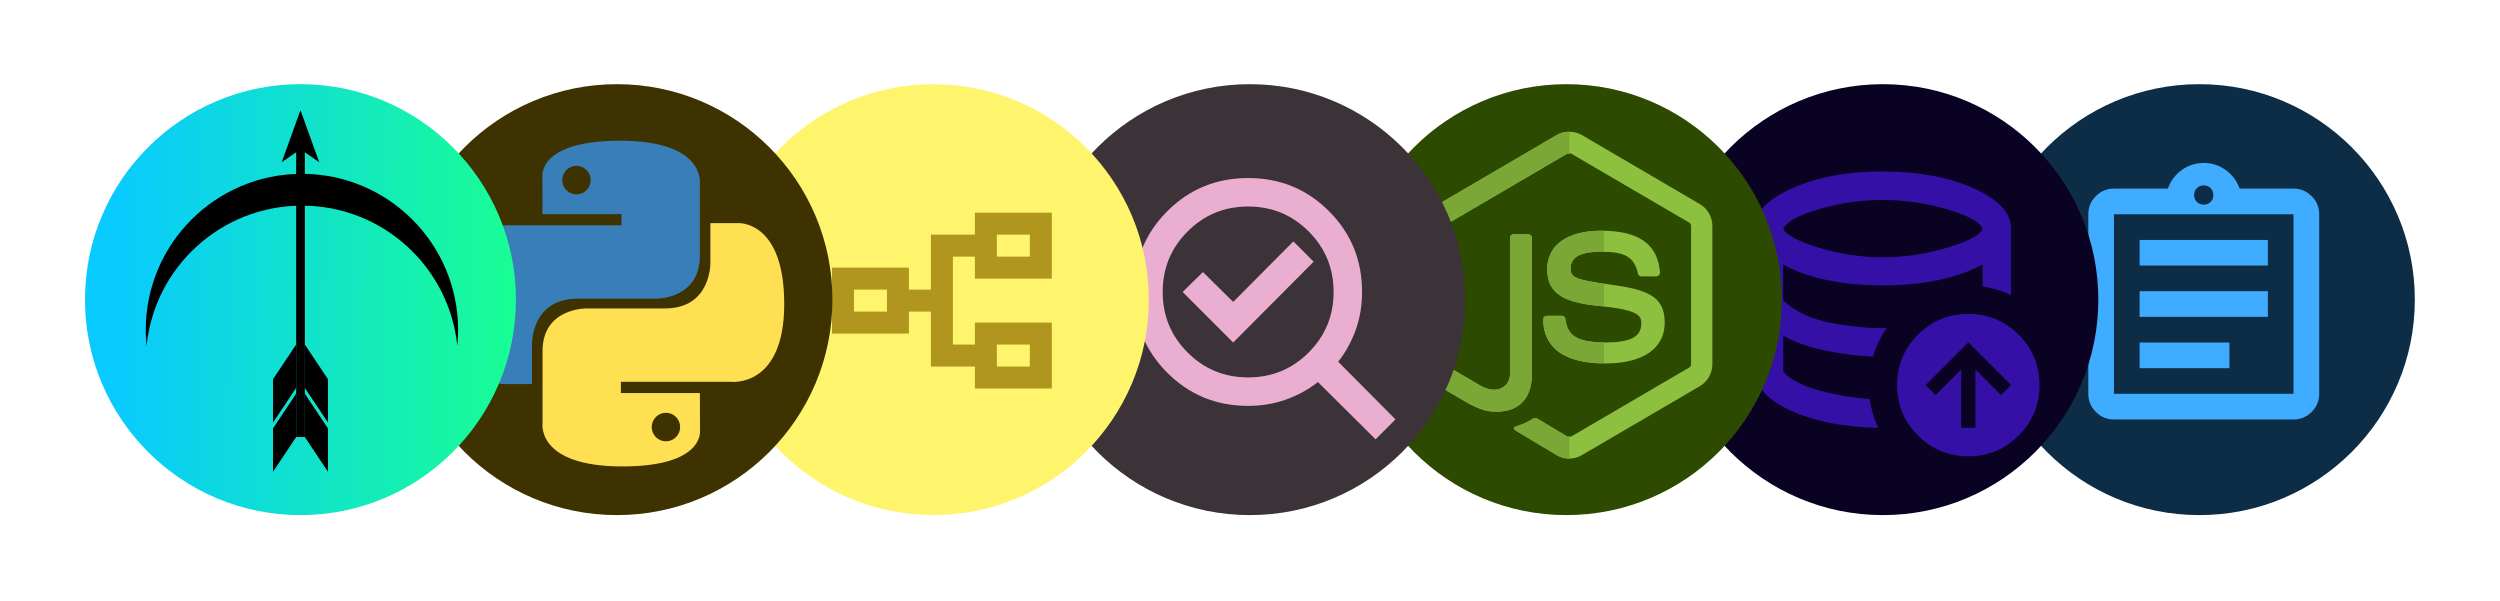
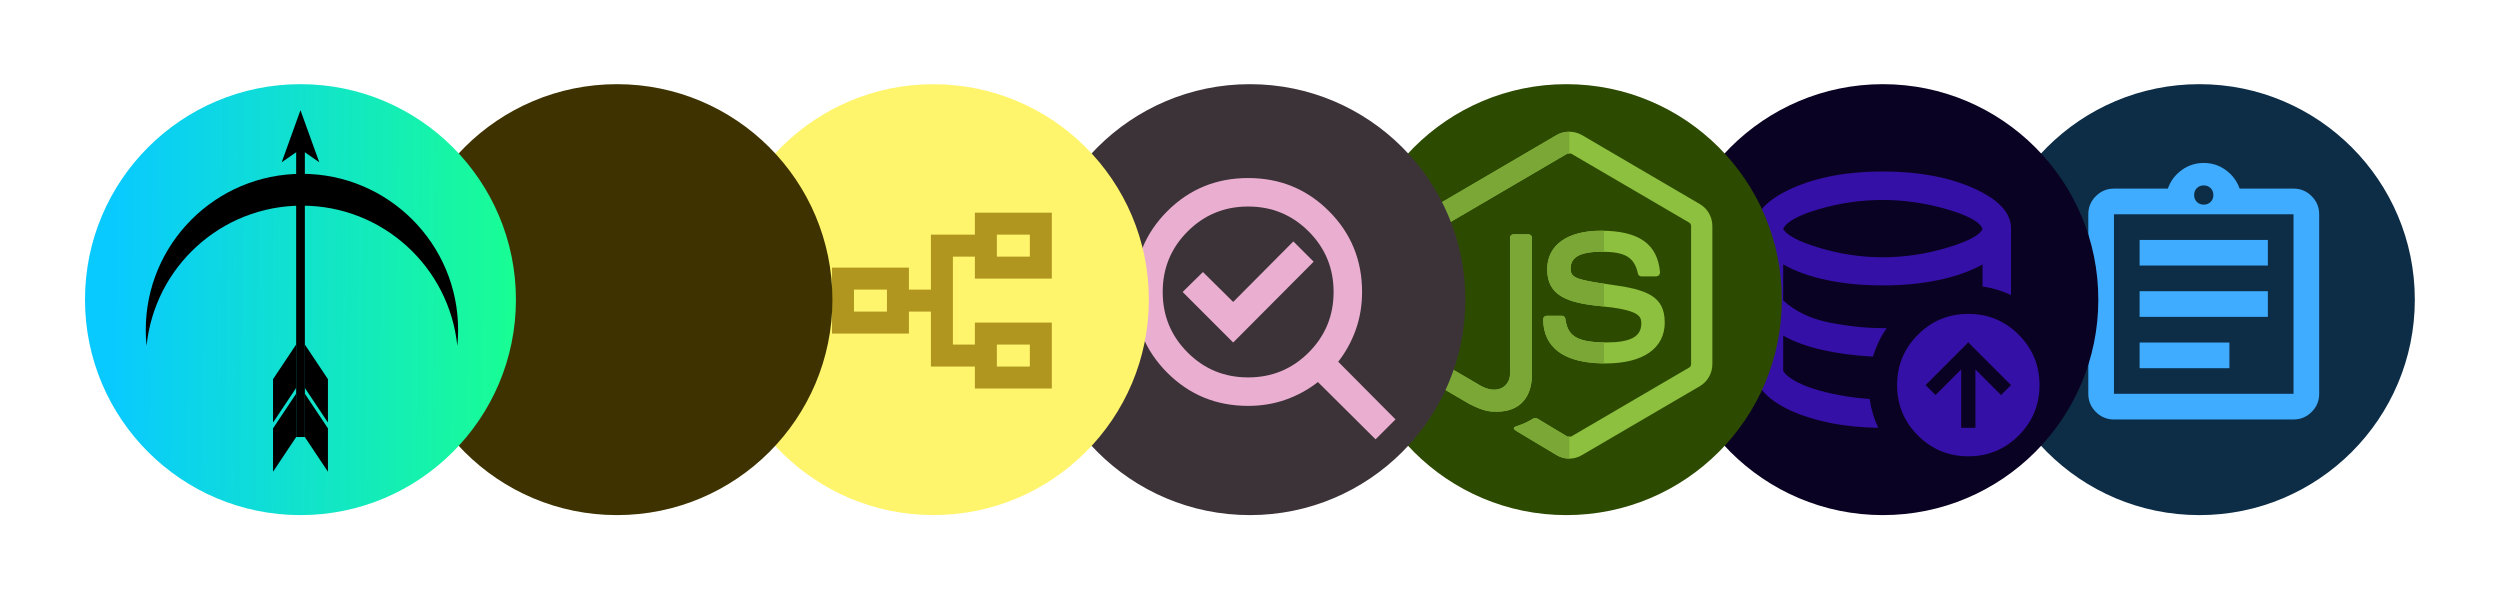
<svg xmlns="http://www.w3.org/2000/svg" width="1353" height="325" viewBox="0 0 1353 325" fill="none">
  <g filter="url(#filter0_d_2_9415)">
    <circle cx="1190.29" cy="154.615" r="116.615" fill="#0D2D47" />
    <mask id="mask0_2_9415" style="mask-type:alpha" maskUnits="userSpaceOnUse" x="1109" y="73" width="167" height="168">
      <rect x="1109.37" y="73.703" width="166.593" height="166.593" fill="#D9D9D9" />
    </mask>
    <g mask="url(#mask0_2_9415)">
      <path d="M1144.08 219.472C1140.26 219.472 1136.99 218.113 1134.27 215.394C1131.55 212.675 1130.19 209.407 1130.19 205.589V108.41C1130.19 104.592 1131.55 101.324 1134.27 98.605C1136.99 95.887 1140.26 94.527 1144.08 94.527H1173.23C1174.73 90.362 1177.25 87.007 1180.78 84.462C1184.31 81.917 1188.27 80.644 1192.67 80.644C1197.06 80.644 1201.03 81.917 1204.55 84.462C1208.08 87.007 1210.6 90.362 1212.1 94.527H1241.26C1245.07 94.527 1248.34 95.887 1251.06 98.605C1253.78 101.324 1255.14 104.592 1255.14 108.41V205.589C1255.14 209.407 1253.78 212.675 1251.06 215.394C1248.34 218.113 1245.07 219.472 1241.26 219.472H1144.08ZM1144.08 205.589H1241.26V108.41H1144.08V205.589ZM1157.96 191.707H1206.55V177.824H1157.96V191.707ZM1157.96 163.941H1227.37V150.058H1157.96V163.941ZM1157.96 136.176H1227.37V122.293H1157.96V136.176ZM1192.67 103.204C1194.17 103.204 1195.41 102.712 1196.4 101.729C1197.38 100.746 1197.87 99.502 1197.87 97.998C1197.87 96.494 1197.38 95.25 1196.4 94.267C1195.41 93.284 1194.17 92.792 1192.67 92.792C1191.16 92.792 1189.92 93.284 1188.94 94.267C1187.95 95.25 1187.46 96.494 1187.46 97.998C1187.46 99.502 1187.95 100.746 1188.94 101.729C1189.92 102.712 1191.16 103.204 1192.67 103.204Z" fill="#3FACFF" />
    </g>
  </g>
  <g filter="url(#filter1_d_2_9415)">
    <circle cx="1019" cy="154.615" r="116.612" fill="#0A0222" />
    <mask id="mask1_2_9415" style="mask-type:alpha" maskUnits="userSpaceOnUse" x="926" y="62" width="186" height="186">
      <rect x="926.516" y="62.134" width="184.971" height="184.971" fill="#D9D9D9" />
    </mask>
    <g mask="url(#mask1_2_9415)">
      <path d="M1019 131.691C1030.43 131.691 1041.93 129.989 1053.49 126.585C1065.05 123.181 1071.54 119.745 1072.95 116.277C1071.54 112.551 1065.08 109.019 1053.59 105.679C1042.09 102.339 1030.56 100.67 1019 100.67C1007.31 100.67 995.848 102.307 984.609 105.583C973.369 108.858 966.85 112.423 965.052 116.277C966.85 119.745 973.369 123.181 984.609 126.585C995.848 129.989 1007.31 131.691 1019 131.691ZM1061.39 223.984H1069.1V192.385L1082.97 206.257L1088.37 200.862L1065.24 177.741L1042.12 200.862L1047.52 206.257L1061.39 192.385V223.984ZM1065.24 239.398C1054.58 239.398 1045.5 235.641 1037.98 228.126C1030.47 220.612 1026.71 211.524 1026.71 200.862C1026.71 190.201 1030.47 181.113 1037.98 173.598C1045.5 166.084 1054.58 162.327 1065.24 162.327C1075.91 162.327 1084.99 166.084 1092.51 173.598C1100.02 181.113 1103.78 190.201 1103.78 200.862C1103.78 211.524 1100.02 220.612 1092.51 228.126C1084.99 235.641 1075.91 239.398 1065.24 239.398ZM1011.87 208.377C1012.26 211.203 1012.84 213.9 1013.61 216.469C1014.38 219.038 1015.34 221.543 1016.5 223.984C1007.12 223.855 998.385 222.956 990.293 221.286C982.2 219.616 975.135 217.401 969.098 214.639C963.061 211.877 958.308 208.666 954.84 205.005C951.372 201.344 949.637 197.394 949.637 193.155V116.084C949.637 107.606 956.413 100.348 969.965 94.311C983.517 88.274 999.862 85.255 1019 85.255C1038.14 85.255 1054.49 88.274 1068.04 94.311C1081.59 100.348 1088.37 107.606 1088.37 116.084V152.115C1085.93 150.959 1083.42 149.995 1080.85 149.225C1078.28 148.454 1075.65 147.876 1072.95 147.49V135.544C1066.27 139.27 1058.31 142.095 1049.06 144.022C1039.81 145.949 1029.79 146.912 1019 146.912C1008.08 146.912 998 145.949 988.751 144.022C979.503 142.095 971.603 139.27 965.052 135.544V155.005C971.603 161.042 979.984 165.056 990.196 167.047C1000.41 169.038 1010.01 170.034 1019 170.034H1021.12C1019.45 172.346 1018.01 174.787 1016.79 177.356C1015.57 179.925 1014.51 182.622 1013.61 185.448C1003.84 184.934 994.788 183.746 986.439 181.884C978.09 180.021 970.961 177.42 965.052 174.08V193.155C965.951 194.825 967.878 196.527 970.832 198.261C973.787 199.995 977.383 201.537 981.622 202.886C985.861 204.234 990.582 205.39 995.784 206.354C1000.99 207.317 1006.35 207.992 1011.87 208.377Z" fill="#3510A6" />
    </g>
  </g>
  <g filter="url(#filter2_d_2_9415)">
    <circle cx="847.715" cy="154.615" r="116.612" fill="#2D4A01" />
    <g clip-path="url(#clip0_2_9415)">
      <path d="M830.253 218.746C825.719 221.371 824.856 221.695 820.588 223.199C819.556 223.553 817.993 224.179 821.185 226.008L842.557 238.82C844.591 240.022 846.958 240.649 849.273 240.649L849.287 240.663C851.646 240.663 853.961 240.029 856.011 238.835L920.015 201.414C924.165 198.952 926.731 194.426 926.731 189.575V114.763C926.731 109.883 924.173 105.357 920.015 102.939L856.011 65.474C851.986 63.166 846.619 63.166 842.564 65.474L778.634 102.902C774.483 105.327 771.918 109.883 771.918 114.727V189.545C771.918 194.426 774.476 198.952 778.634 201.37L795.405 211.168C803.522 215.237 806.426 215.237 810.127 215.237C822.151 215.237 829.081 207.865 829.081 195.016V121.125C829.081 120.071 828.218 119.268 827.208 119.268H819.106C818.059 119.268 817.234 120.071 817.234 121.125V194.979C817.234 200.699 811.41 206.354 801.885 201.547L784.347 191.3C783.735 190.99 783.344 190.283 783.344 189.575V114.763C783.344 114.041 783.735 113.333 784.347 112.979L848.277 75.551H850.246L914.213 112.942C914.832 113.326 915.216 113.989 915.216 114.727V189.575C915.216 190.275 914.84 190.976 914.25 191.322L850.246 228.75H848.277L831.852 218.894L830.253 218.746Z" fill="#8CC03E" />
      <path d="M830.253 218.747C825.719 221.371 824.856 221.696 820.588 223.2C819.556 223.554 817.993 224.18 821.185 226.008L842.557 238.821C844.591 240.023 846.958 240.649 849.273 240.649L849.287 240.664C849.302 240.664 849.31 240.664 849.324 240.664V228.758H848.277L831.852 218.894L830.253 218.747ZM849.302 63.735C846.95 63.735 844.591 64.31 842.564 65.467L778.634 102.903C774.483 105.328 771.918 109.884 771.918 114.727V189.546C771.918 194.427 774.476 198.953 778.634 201.371L795.405 211.169C803.522 215.238 806.426 215.238 810.127 215.238C822.151 215.238 829.081 207.866 829.081 195.016V121.126C829.081 120.072 828.218 119.269 827.208 119.269H819.106C818.059 119.269 817.234 120.072 817.234 121.126V194.98C817.234 199.189 814.086 203.362 808.631 203.362C806.67 203.362 804.406 202.823 801.885 201.548L784.347 191.301C783.735 190.991 783.344 190.284 783.344 189.576V114.764C783.344 114.042 783.735 113.334 784.347 112.98L848.277 75.552H849.324V63.735H849.302Z" fill="#7AA736" />
      <path d="M869.037 177.781C852.089 177.781 848.381 173.454 847.142 164.924C847.002 164.01 846.235 163.347 845.307 163.347H837.028C835.981 163.347 835.192 164.18 835.192 165.204C835.192 176.13 841.053 189.149 869.081 189.149C889.31 189.105 900.966 181.003 900.966 166.885L900.943 166.893C900.943 152.886 891.588 149.17 871.934 146.524C852.045 143.862 850.039 142.491 850.039 137.78C850.039 133.888 851.742 128.691 866.472 128.691C879.601 128.691 884.46 131.573 886.465 140.552C886.634 141.4 887.408 142.027 888.271 142.027H896.587L897.943 141.43L898.422 139.992C897.147 124.511 886.988 117.316 866.479 117.316C848.226 117.316 837.337 125.115 837.337 138.208C837.337 152.392 848.182 156.321 865.683 158.068C886.649 160.147 888.271 163.273 888.271 167.453C888.271 174.692 882.521 177.781 869.037 177.781Z" fill="#8CC03E" />
      <path d="M845.307 163.345H837.028C835.981 163.345 835.192 164.178 835.192 165.203C835.192 175.996 840.913 188.838 868.079 189.14V177.772C851.949 177.61 848.359 173.283 847.142 164.916C847.002 164.001 846.235 163.345 845.307 163.345ZM866.479 117.322C848.226 117.322 837.337 125.121 837.337 138.214C837.337 152.398 848.182 156.327 865.683 158.074C866.509 158.155 867.312 158.236 868.079 158.325V145.991C851.779 143.655 850.047 142.165 850.047 137.786C850.047 133.894 851.75 128.697 866.479 128.697C867.032 128.697 867.563 128.704 868.086 128.711V117.336C867.555 117.322 867.017 117.322 866.479 117.322Z" fill="#7AA736" />
    </g>
  </g>
  <g filter="url(#filter3_d_2_9415)">
    <circle cx="676.431" cy="154.615" r="116.612" fill="#3C3338" />
    <mask id="mask2_2_9415" style="mask-type:alpha" maskUnits="userSpaceOnUse" x="598" y="73" width="186" height="186">
      <rect x="598.422" y="73.39" width="184.971" height="184.971" fill="#EAAED0" />
    </mask>
    <g mask="url(#mask2_2_9415)">
      <path d="M675.495 196.706C688.34 196.706 699.258 192.21 708.25 183.218C717.242 174.227 721.738 163.308 721.738 150.463C721.738 137.618 717.242 126.699 708.25 117.708C699.258 108.716 688.34 104.22 675.495 104.22C662.65 104.22 651.731 108.716 642.739 117.708C633.748 126.699 629.252 137.618 629.252 150.463C629.252 163.308 633.748 174.227 642.739 183.218C651.731 192.21 662.65 196.706 675.495 196.706ZM667.402 177.823L710.948 134.085L699.965 123.103L667.402 155.858L651.025 139.673L640.042 150.463L667.402 177.823ZM675.495 212.12C658.282 212.12 643.703 206.147 631.757 194.201C619.811 182.255 613.838 167.676 613.838 150.463C613.838 133.25 619.811 118.671 631.757 106.725C643.703 94.779 658.282 88.806 675.495 88.806C692.707 88.806 707.287 94.779 719.233 106.725C731.179 118.671 737.152 133.25 737.152 150.463C737.152 157.656 736.028 164.432 733.78 170.79C731.532 177.149 728.353 182.961 724.242 188.228L755.247 219.425L744.457 230.215L713.26 199.211C707.993 203.321 702.181 206.5 695.822 208.748C689.464 210.996 682.688 212.12 675.495 212.12Z" fill="#EAAED0" />
    </g>
  </g>
  <g filter="url(#filter4_d_2_9415)">
    <circle cx="505.164" cy="154.615" r="116.596" fill="#FFF56D" />
    <mask id="mask3_2_9415" style="mask-type:alpha" maskUnits="userSpaceOnUse" x="438" y="83" width="144" height="144">
      <rect x="438.365" y="83.749" width="142.77" height="142.77" fill="#FFD100" />
    </mask>
    <g mask="url(#mask3_2_9415)">
      <path d="M527.601 202.726V190.829H503.806V161.085H491.909V172.983H450.267V137.29H491.909V149.188H503.806V119.444H527.601V107.546H569.242V143.239H527.601V131.341H515.704V178.931H527.601V167.034H569.242V202.726H527.601ZM539.499 190.829H557.345V178.931H539.499V190.829ZM462.165 161.085H480.011V149.188H462.165V161.085ZM539.499 131.341H557.345V119.444H539.499V131.341Z" fill="#B0961E" />
    </g>
  </g>
  <g filter="url(#filter5_d_2_9415)">
    <circle cx="333.896" cy="154.615" r="116.612" fill="#3E3300" />
    <g clip-path="url(#clip1_2_9415)">
      <path d="M335.552 68.606C290.749 68.606 293.547 88.114 293.547 88.114L293.596 108.324H336.351V114.392H276.615C276.615 114.392 247.945 111.127 247.945 156.515C247.945 201.904 272.969 200.294 272.969 200.294H287.903V179.232C287.903 179.232 287.098 154.108 312.527 154.108H354.932C354.932 154.108 378.756 154.494 378.756 130.99V92.126C378.756 92.126 382.375 68.606 335.552 68.606ZM311.977 82.198C312.988 82.197 313.988 82.396 314.922 82.783C315.855 83.171 316.704 83.74 317.418 84.457C318.132 85.175 318.699 86.026 319.085 86.964C319.471 87.901 319.67 88.906 319.669 89.92C319.67 90.934 319.471 91.939 319.085 92.876C318.699 93.814 318.132 94.665 317.418 95.382C316.704 96.1 315.855 96.669 314.922 97.056C313.988 97.444 312.988 97.643 311.977 97.642C310.967 97.643 309.966 97.444 309.033 97.056C308.099 96.669 307.251 96.1 306.537 95.382C305.822 94.665 305.256 93.814 304.869 92.876C304.483 91.939 304.285 90.934 304.286 89.92C304.285 88.906 304.483 87.901 304.869 86.964C305.256 86.026 305.822 85.175 306.537 84.457C307.251 83.74 308.099 83.171 309.033 82.783C309.966 82.396 310.967 82.197 311.977 82.198Z" fill="url(#paint0_linear_2_9415)" />
      <path d="M336.823 244.881C381.627 244.881 378.829 225.373 378.829 225.373L378.779 205.164H336.024V199.096H395.76C395.76 199.096 424.43 202.361 424.43 156.972C424.43 111.584 399.406 113.193 399.406 113.193H384.472V134.255C384.472 134.255 385.277 159.379 359.848 159.379H317.443C317.443 159.379 293.619 158.992 293.619 182.498V221.362C293.619 221.362 290.001 244.881 336.823 244.881H336.823ZM360.398 231.291C359.388 231.292 358.388 231.093 357.454 230.705C356.52 230.317 355.672 229.749 354.958 229.031C354.243 228.314 353.677 227.462 353.291 226.525C352.904 225.588 352.706 224.583 352.707 223.569C352.706 222.554 352.904 221.55 353.29 220.612C353.676 219.675 354.243 218.823 354.957 218.106C355.672 217.388 356.52 216.819 357.454 216.432C358.387 216.044 359.388 215.845 360.398 215.846C361.409 215.845 362.409 216.044 363.343 216.432C364.277 216.819 365.125 217.388 365.839 218.105C366.554 218.823 367.12 219.674 367.506 220.612C367.893 221.549 368.091 222.554 368.09 223.568C368.091 224.582 367.893 225.587 367.506 226.524C367.12 227.462 366.554 228.313 365.839 229.031C365.125 229.748 364.277 230.317 363.343 230.705C362.409 231.092 361.409 231.292 360.398 231.291Z" fill="url(#paint1_linear_2_9415)" />
    </g>
  </g>
  <g filter="url(#filter6_d_2_9415)">
    <circle cx="162.612" cy="154.615" r="116.612" fill="url(#paint2_linear_2_9415)" />
    <path fill-rule="evenodd" clip-rule="evenodd" d="M247.499 179.664C247.786 176.831 247.933 173.957 247.933 171.048C247.933 124.367 210.09 86.524 163.408 86.524C116.727 86.524 78.884 124.367 78.884 171.048C78.884 173.954 79.031 176.826 79.317 179.657C83.633 137.022 119.635 103.748 163.408 103.748C207.183 103.748 243.186 137.026 247.499 179.664Z" fill="black" />
    <rect x="160.293" y="72.439" width="4.696" height="156.527" fill="black" />
    <path d="M162.617 52.089L172.784 80.264L162.619 73.22L152.45 80.264L162.617 52.089Z" fill="black" />
    <path d="M164.959 178.875L177.481 197.658V221.137L164.959 202.354V178.875Z" fill="black" />
    <path d="M164.959 205.491L177.481 224.275V247.754L164.959 228.97V205.491Z" fill="black" />
    <path d="M160.293 178.875L147.771 197.658V221.137L160.293 202.354V178.875Z" fill="black" />
    <path d="M160.293 205.491L147.771 224.275V247.754L160.293 228.97V205.491Z" fill="black" />
  </g>
  <defs>
    <filter id="filter0_d_2_9415" x="1028.38" y="0.254" width="323.82" height="323.82" filterUnits="userSpaceOnUse" color-interpolation-filters="sRGB">
      <feFlood flood-opacity="0" result="BackgroundImageFix" />
      <feColorMatrix in="SourceAlpha" type="matrix" values="0 0 0 0 0 0 0 0 0 0 0 0 0 0 0 0 0 0 127 0" result="hardAlpha" />
      <feOffset dy="7.549" />
      <feGaussianBlur stdDeviation="22.647" />
      <feComposite in2="hardAlpha" operator="out" />
      <feColorMatrix type="matrix" values="0 0 0 0 0 0 0 0 0 0 0 0 0 0 0 0 0 0 0.35 0" />
      <feBlend mode="normal" in2="BackgroundImageFix" result="effect1_dropShadow_2_9415" />
      <feBlend mode="normal" in="SourceGraphic" in2="effect1_dropShadow_2_9415" result="shape" />
    </filter>
    <filter id="filter1_d_2_9415" x="857.092" y="0.257" width="323.815" height="323.815" filterUnits="userSpaceOnUse" color-interpolation-filters="sRGB">
      <feFlood flood-opacity="0" result="BackgroundImageFix" />
      <feColorMatrix in="SourceAlpha" type="matrix" values="0 0 0 0 0 0 0 0 0 0 0 0 0 0 0 0 0 0 127 0" result="hardAlpha" />
      <feOffset dy="7.549" />
      <feGaussianBlur stdDeviation="22.647" />
      <feComposite in2="hardAlpha" operator="out" />
      <feColorMatrix type="matrix" values="0 0 0 0 0 0 0 0 0 0 0 0 0 0 0 0 0 0 0.35 0" />
      <feBlend mode="normal" in2="BackgroundImageFix" result="effect1_dropShadow_2_9415" />
      <feBlend mode="normal" in="SourceGraphic" in2="effect1_dropShadow_2_9415" result="shape" />
    </filter>
    <filter id="filter2_d_2_9415" x="685.808" y="0.257" width="323.815" height="323.815" filterUnits="userSpaceOnUse" color-interpolation-filters="sRGB">
      <feFlood flood-opacity="0" result="BackgroundImageFix" />
      <feColorMatrix in="SourceAlpha" type="matrix" values="0 0 0 0 0 0 0 0 0 0 0 0 0 0 0 0 0 0 127 0" result="hardAlpha" />
      <feOffset dy="7.549" />
      <feGaussianBlur stdDeviation="22.647" />
      <feComposite in2="hardAlpha" operator="out" />
      <feColorMatrix type="matrix" values="0 0 0 0 0 0 0 0 0 0 0 0 0 0 0 0 0 0 0.35 0" />
      <feBlend mode="normal" in2="BackgroundImageFix" result="effect1_dropShadow_2_9415" />
      <feBlend mode="normal" in="SourceGraphic" in2="effect1_dropShadow_2_9415" result="shape" />
    </filter>
    <filter id="filter3_d_2_9415" x="514.524" y="0.257" width="323.815" height="323.815" filterUnits="userSpaceOnUse" color-interpolation-filters="sRGB">
      <feFlood flood-opacity="0" result="BackgroundImageFix" />
      <feColorMatrix in="SourceAlpha" type="matrix" values="0 0 0 0 0 0 0 0 0 0 0 0 0 0 0 0 0 0 127 0" result="hardAlpha" />
      <feOffset dy="7.549" />
      <feGaussianBlur stdDeviation="22.647" />
      <feComposite in2="hardAlpha" operator="out" />
      <feColorMatrix type="matrix" values="0 0 0 0 0 0 0 0 0 0 0 0 0 0 0 0 0 0 0.35 0" />
      <feBlend mode="normal" in2="BackgroundImageFix" result="effect1_dropShadow_2_9415" />
      <feBlend mode="normal" in="SourceGraphic" in2="effect1_dropShadow_2_9415" result="shape" />
    </filter>
    <filter id="filter4_d_2_9415" x="343.274" y="0.274" width="323.781" height="323.781" filterUnits="userSpaceOnUse" color-interpolation-filters="sRGB">
      <feFlood flood-opacity="0" result="BackgroundImageFix" />
      <feColorMatrix in="SourceAlpha" type="matrix" values="0 0 0 0 0 0 0 0 0 0 0 0 0 0 0 0 0 0 127 0" result="hardAlpha" />
      <feOffset dy="7.549" />
      <feGaussianBlur stdDeviation="22.647" />
      <feComposite in2="hardAlpha" operator="out" />
      <feColorMatrix type="matrix" values="0 0 0 0 0 0 0 0 0 0 0 0 0 0 0 0 0 0 0.35 0" />
      <feBlend mode="normal" in2="BackgroundImageFix" result="effect1_dropShadow_2_9415" />
      <feBlend mode="normal" in="SourceGraphic" in2="effect1_dropShadow_2_9415" result="shape" />
    </filter>
    <filter id="filter5_d_2_9415" x="171.989" y="0.257" width="323.815" height="323.815" filterUnits="userSpaceOnUse" color-interpolation-filters="sRGB">
      <feFlood flood-opacity="0" result="BackgroundImageFix" />
      <feColorMatrix in="SourceAlpha" type="matrix" values="0 0 0 0 0 0 0 0 0 0 0 0 0 0 0 0 0 0 127 0" result="hardAlpha" />
      <feOffset dy="7.549" />
      <feGaussianBlur stdDeviation="22.647" />
      <feComposite in2="hardAlpha" operator="out" />
      <feColorMatrix type="matrix" values="0 0 0 0 0 0 0 0 0 0 0 0 0 0 0 0 0 0 0.35 0" />
      <feBlend mode="normal" in2="BackgroundImageFix" result="effect1_dropShadow_2_9415" />
      <feBlend mode="normal" in="SourceGraphic" in2="effect1_dropShadow_2_9415" result="shape" />
    </filter>
    <filter id="filter6_d_2_9415" x="0.705" y="0.257" width="323.815" height="323.815" filterUnits="userSpaceOnUse" color-interpolation-filters="sRGB">
      <feFlood flood-opacity="0" result="BackgroundImageFix" />
      <feColorMatrix in="SourceAlpha" type="matrix" values="0 0 0 0 0 0 0 0 0 0 0 0 0 0 0 0 0 0 127 0" result="hardAlpha" />
      <feOffset dy="7.549" />
      <feGaussianBlur stdDeviation="22.647" />
      <feComposite in2="hardAlpha" operator="out" />
      <feColorMatrix type="matrix" values="0 0 0 0 0 0 0 0 0 0 0 0 0 0 0 0 0 0 0.35 0" />
      <feBlend mode="normal" in2="BackgroundImageFix" result="effect1_dropShadow_2_9415" />
      <feBlend mode="normal" in="SourceGraphic" in2="effect1_dropShadow_2_9415" result="shape" />
    </filter>
    <linearGradient id="paint0_linear_2_9415" x1="1943.96" y1="1654.08" x2="10724.8" y2="10312.5" gradientUnits="userSpaceOnUse">
      <stop stop-color="#387EB8" />
      <stop offset="1" stop-color="#366994" />
    </linearGradient>
    <linearGradient id="paint1_linear_2_9415" x1="2796.95" y1="2823.33" x2="12224.8" y2="11700.1" gradientUnits="userSpaceOnUse">
      <stop stop-color="#FFE052" />
      <stop offset="1" stop-color="#FFC331" />
    </linearGradient>
    <linearGradient id="paint2_linear_2_9415" x1="60.577" y1="252.957" x2="279.236" y2="255.009" gradientUnits="userSpaceOnUse">
      <stop stop-color="#09CAFF" />
      <stop offset="1" stop-color="#19FE93" />
    </linearGradient>
    <clipPath id="clip0_2_9415">
      <rect width="176.929" height="176.929" fill="white" transform="translate(760.859 63.741)" />
    </clipPath>
    <clipPath id="clip1_2_9415">
-       <rect width="176.929" height="176.929" fill="white" transform="translate(247.846 68.561)" />
-     </clipPath>
+       </clipPath>
  </defs>
</svg>